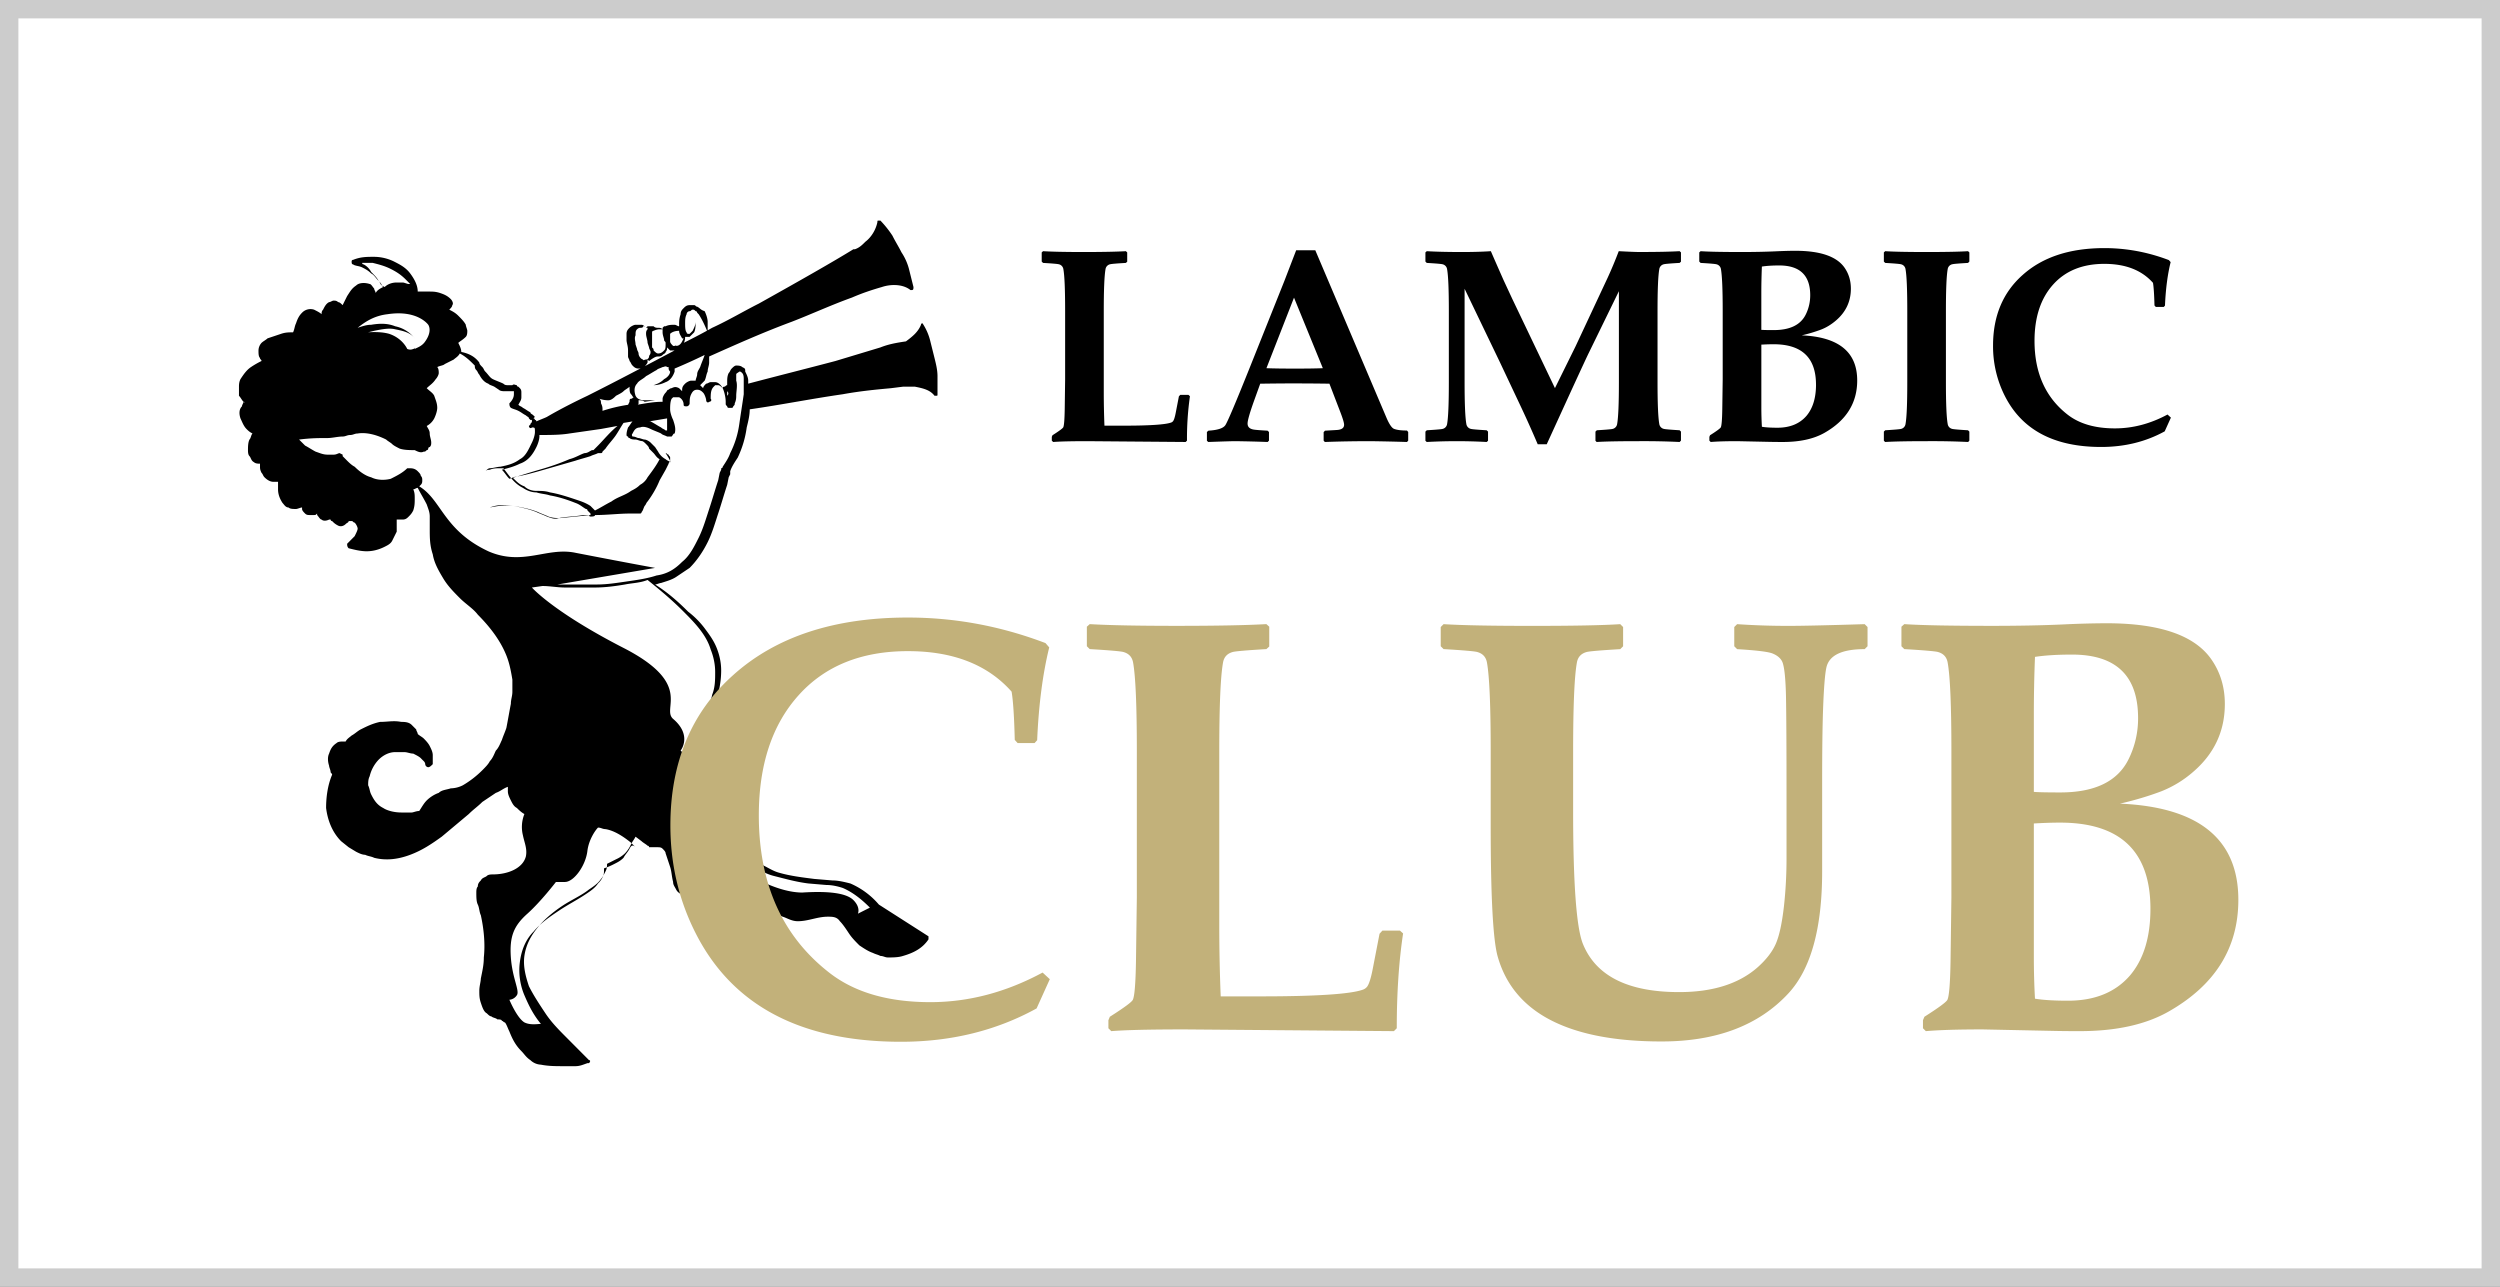
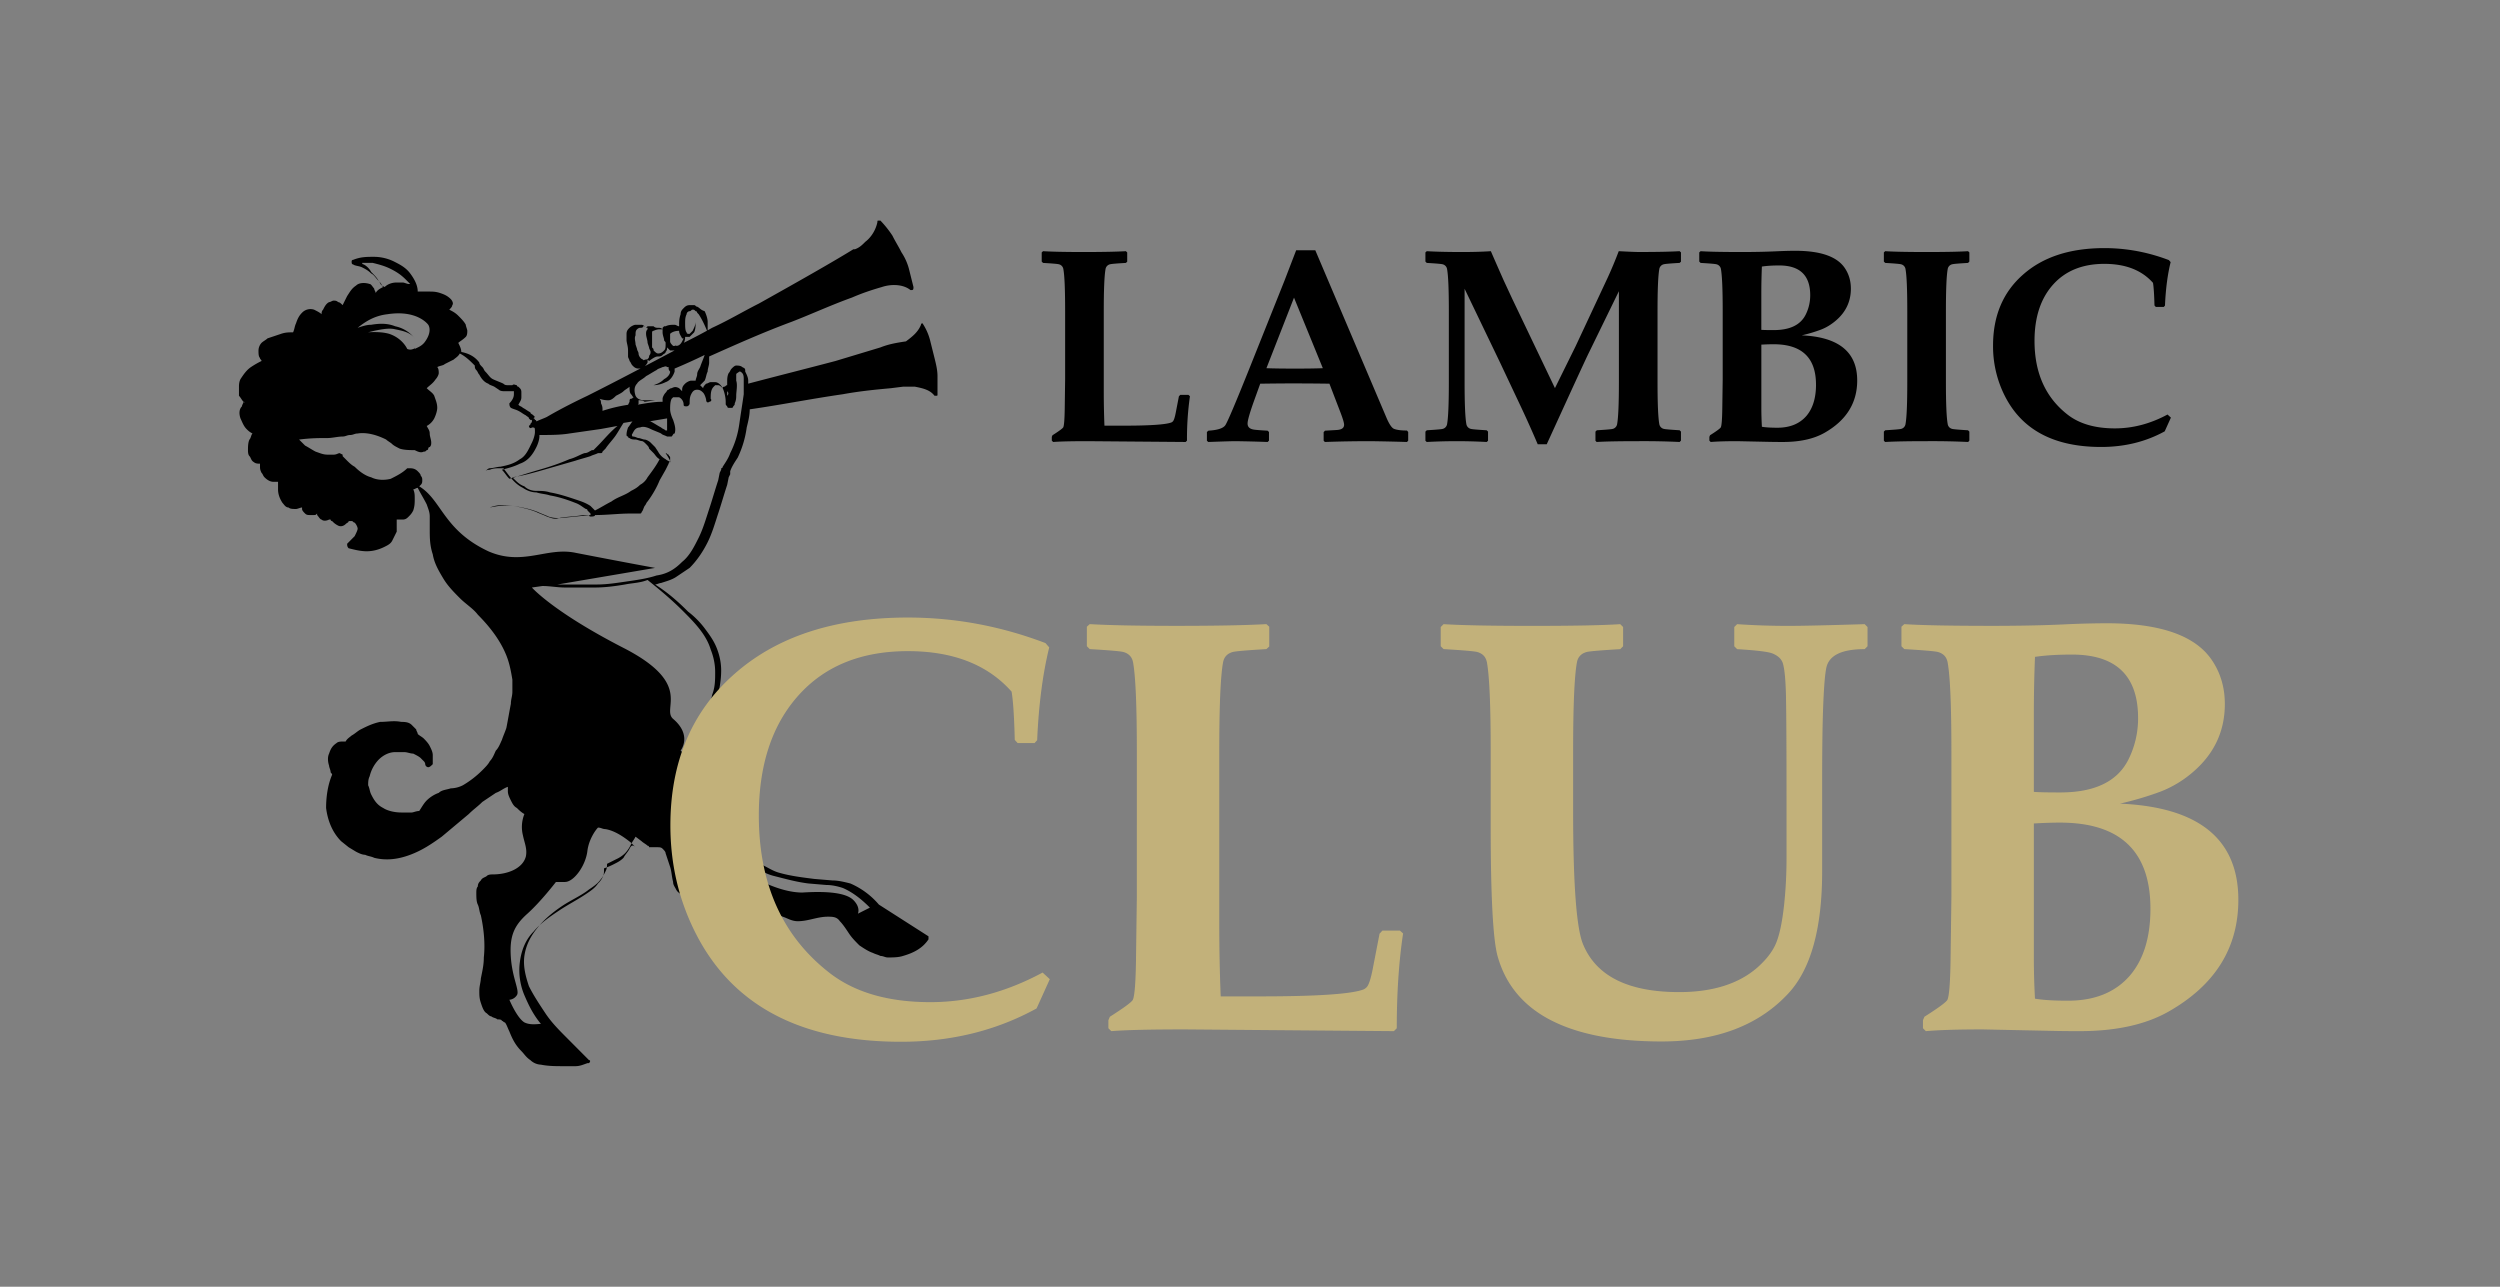
<svg xmlns="http://www.w3.org/2000/svg" width="136" height="70" fill="none">
  <rect width="100%" height="100%" fill="#808080" stroke="none" />
-   <path fill="#fff" d="M.5.5h135v69H.5z" />
  <path d="M64.733 21.554a16.34 16.34 0 0 0-.161 2.417l-.073.073L59.174 24c-.889 0-1.516.015-1.883.044l-.073-.073v-.205l.037-.088c.361-.23.556-.374.586-.432.044-.088.07-.413.08-.974l.022-1.641v-3.713c0-1.163-.031-1.92-.095-2.271a.32.32 0 0 0-.249-.271c-.073-.02-.359-.044-.857-.073l-.073-.074v-.498l.073-.066c.503.03 1.24.045 2.212.045 1.006 0 1.77-.015 2.293-.045l.073.066v.506l-.073.066c-.498.029-.784.053-.857.073a.32.32 0 0 0-.25.271c-.063.351-.095 1.108-.095 2.27v4.38c0 .64.013 1.26.037 1.86h.996c1.426 0 2.3-.055 2.622-.168a.24.24 0 0 0 .117-.08c.05-.069.096-.215.14-.44l.175-.908.074-.08h.446l.08.073ZM76.606 23.97l-.066.074A113.76 113.76 0 0 0 74.577 24c-.899 0-1.734.015-2.505.044l-.066-.073v-.462l.073-.08.637-.037c.269-.015.403-.11.403-.286 0-.102-.068-.332-.205-.688l-.593-1.545c-.674-.01-1.362-.015-2.066-.015-.38 0-.947.005-1.699.015l-.322.893c-.244.679-.366 1.104-.366 1.275 0 .185.114.295.344.33.127.019.376.038.747.058l.073.073v.469l-.073.073A71.61 71.61 0 0 0 67.216 24c-.2 0-.696.015-1.487.044l-.073-.066v-.476l.08-.073c.503-.03.81-.13.923-.3.117-.172.55-1.19 1.297-3.055l1.911-4.783.645-1.677h1.04l3.882 9.134c.151.346.288.542.41.585.16.06.393.088.696.088l.066.081v.469Zm-4.644-3.94-1.568-3.838-1.5 3.838c.4.015.92.022 1.56.022.62 0 1.122-.007 1.508-.022ZM91.444 23.97l-.073.074A41.348 41.348 0 0 0 89.115 24c-1.045 0-1.797.015-2.256.044l-.066-.066v-.498l.074-.073c.498-.03.783-.054.857-.073a.32.32 0 0 0 .249-.271c.063-.352.095-1.109.095-2.271v-4.951l-1.633 3.347c-.093.186-.41.87-.953 2.05l-1.34 2.93h-.49a60.648 60.648 0 0 0-1.033-2.292l-1.026-2.175-1.919-3.992v5.083c0 1.162.032 1.919.095 2.27a.32.32 0 0 0 .25.271c.073.02.358.044.856.074l.074.073v.498l-.073.066a30.202 30.202 0 0 0-3.26 0l-.073-.066v-.498l.073-.073c.498-.03.784-.054.857-.073a.32.32 0 0 0 .25-.271c.063-.352.094-1.109.094-2.271v-3.875c0-1.162-.031-1.919-.095-2.27a.32.32 0 0 0-.249-.271c-.073-.02-.359-.044-.857-.073l-.073-.074v-.498l.073-.066c.508.03 1.15.045 1.927.045.595 0 1.115-.015 1.56-.045.16.372.39.894.688 1.568l.469 1.01 2.329 4.871 1.12-2.27L87.46 15.1c.205-.444.405-.923.6-1.436.552.03.923.045 1.114.045.957 0 1.69-.015 2.197-.045l.073.066v.506l-.073.066c-.498.029-.784.053-.857.073a.32.32 0 0 0-.249.271c-.063.351-.095 1.108-.095 2.27v3.875c0 1.162.032 1.919.095 2.27a.32.32 0 0 0 .25.271c.072.02.358.044.856.074l.073.073v.49ZM101.032 20.697c0 1.225-.594 2.175-1.78 2.849-.586.332-1.34.498-2.263.498-.293 0-.535-.003-.725-.007L94.514 24c-.626 0-1.11.015-1.451.044l-.073-.073v-.205l.036-.088c.362-.23.557-.374.586-.432.044-.088.071-.413.08-.974l.023-1.641v-3.713c0-1.163-.032-1.92-.095-2.271a.32.32 0 0 0-.25-.271c-.073-.02-.358-.044-.856-.073l-.074-.074v-.498l.074-.066c.434.03 1.181.045 2.24.045.675 0 1.283-.013 1.825-.037.43-.02.793-.03 1.09-.03 1.363 0 2.257.31 2.682.93.224.328.337.704.337 1.129 0 .693-.271 1.272-.814 1.736-.258.22-.527.383-.805.49a8.152 8.152 0 0 1-1.055.315c2.012.088 3.018.906 3.018 2.454Zm-2.556-4.636c0-1.08-.562-1.62-1.685-1.62-.371 0-.686.02-.945.06-.02.512-.03.986-.03 1.42v2.022c.113.01.338.014.675.014.883 0 1.465-.283 1.743-.85a2.34 2.34 0 0 0 .242-1.046Zm.314 4.863c0-1.465-.769-2.197-2.307-2.197-.195 0-.417.007-.666.021v3.392c0 .366.01.725.03 1.076.2.034.48.052.842.052.683 0 1.21-.215 1.582-.645.346-.41.52-.977.52-1.7ZM107.133 23.97l-.066.074a41.781 41.781 0 0 0-2.263-.044c-1.016 0-1.768.015-2.256.044l-.066-.073v-.491l.073-.073c.498-.03.784-.054.857-.073a.318.318 0 0 0 .249-.271c.064-.352.095-1.109.095-2.271v-3.875c0-1.162-.031-1.919-.095-2.27a.318.318 0 0 0-.249-.271c-.073-.02-.359-.044-.857-.073l-.073-.074v-.498l.073-.066c.469.03 1.221.045 2.256.045 1.03 0 1.78-.015 2.249-.045l.073.066v.498l-.073.074c-.498.029-.784.053-.857.073a.318.318 0 0 0-.249.271c-.064.351-.096 1.108-.096 2.27v3.875c0 1.162.032 1.919.096 2.27a.318.318 0 0 0 .249.271c.073.02.359.044.857.074l.073.073v.49ZM118.097 22.718l-.337.747c-1.03.567-2.182.85-3.457.85-2.549 0-4.292-.918-5.229-2.754a5.97 5.97 0 0 1-.652-2.761c0-1.602.532-2.879 1.597-3.83 1.088-.982 2.575-1.473 4.46-1.473 1.196 0 2.366.217 3.508.652l.096.11c-.166.674-.269 1.462-.308 2.366l-.066.073h-.432l-.073-.08c-.015-.592-.042-1.002-.081-1.231-.61-.689-1.492-1.033-2.644-1.033-1.187 0-2.117.376-2.791 1.128-.673.752-1.01 1.772-1.01 3.062 0 1.743.6 3.08 1.801 4.013.64.498 1.497.747 2.571.747.977 0 1.931-.251 2.864-.754l.183.168ZM13.245 21.857c.082 0 .082.082 0 0 0 .082-.082.164-.082.247-.163.164-.163.41-.081.657.081.164.163.41.327.575.081.082.163.164.326.246-.081.082-.081.247-.163.329-.082.164-.082.41-.082.575 0 .082 0 .246.082.328.082.082.082.247.245.329.082.082.245.082.327.082v.164c0 .082 0 .165.082.329.081.082.081.164.163.246.164.165.327.247.49.247h.246v.41c0 .247.082.493.245.74.082.082.163.246.327.246.082.082.245.082.408.082.082 0 .245-.082.327-.082v.082c0 .082.082.165.164.247.081.082.163.082.245.082h.245c.082 0 .082 0 .164-.082v.082c.081.082.163.246.245.246.081.082.245.082.408 0h.082s0 .082.082.082c.081.083.163.165.327.247.163.082.326 0 .408-.082.082-.082.164-.082.164-.165h.163c.082 0 .082.083.163.083.082.082.164.246.164.328 0 .082-.082.247-.163.41l-.327.33-.082.082c0 .082 0 .164.082.246.326.082.653.164.98.164.327 0 .654-.082.98-.246.164-.082.328-.164.41-.329l.245-.493V28.264h.326c.164 0 .246-.082.327-.164.082-.082.164-.164.246-.329.081-.246.081-.41.081-.657 0-.164 0-.328-.081-.493.081 0 .163-.082.245-.082.163.329.327.575.49.904.082.246.163.41.163.657v.657c0 .493 0 .904.164 1.397.082.492.327.903.572 1.314.245.41.572.74.899 1.068.327.328.735.575.98.903.654.657 1.226 1.397 1.553 2.218.164.41.245.822.327 1.314v.658c0 .246-.082.41-.082.657-.081.41-.163.903-.245 1.314-.081.246-.163.41-.245.657-.082.164-.163.41-.327.575-.082.164-.163.41-.327.575-.081.164-.245.329-.408.493a5.248 5.248 0 0 1-1.063.821 1.532 1.532 0 0 1-.653.165c-.246.082-.49.082-.654.246-.245.082-.49.247-.654.41-.163.165-.245.33-.409.576-.163 0-.326.082-.408.082h-.572c-.327 0-.736-.082-.98-.246-.328-.165-.491-.411-.655-.74-.081-.164-.081-.328-.163-.493 0-.164 0-.328.082-.492a1.96 1.96 0 0 1 .49-.904c.245-.246.572-.41.899-.41h.49c.164 0 .327.081.49.081.164.083.328.165.41.247.08.082.08.082.163.164a.255.255 0 0 1 .081.164c0 .083.082.165.164.165.081 0 .163-.082.245-.165v-.492c0-.165-.082-.329-.164-.493-.081-.165-.245-.329-.326-.411-.082-.082-.245-.164-.327-.246 0-.083-.082-.165-.082-.247l-.245-.246c-.164-.165-.409-.165-.572-.165-.409-.082-.736 0-1.144 0-.409.083-.736.247-1.063.411-.163.082-.326.247-.49.329-.082.082-.245.164-.327.328h-.163c-.082 0-.245 0-.327.082-.245.165-.327.329-.409.575-.081.165-.081.411 0 .658 0 .082.082.246.082.328 0 .082.082.082.082.164-.245.575-.327 1.233-.327 1.808.082.657.327 1.314.817 1.807l.409.328.408.247c.164.082.327.164.49.164.164.082.327.082.49.164.655.165 1.308.082 1.962-.164.654-.246 1.144-.575 1.716-.986l1.471-1.232c.245-.246.49-.41.736-.657l.735-.493c.245-.082.409-.246.654-.328v.246c0 .164.082.329.163.493.082.164.164.328.327.41.082.083.245.247.409.33-.164.41-.164.82-.082 1.15.082.41.245.738.164 1.15-.082.328-.327.574-.654.738-.327.165-.736.247-1.144.247-.082 0-.245 0-.327.082-.082.082-.245.082-.327.246-.082.083-.163.165-.163.329-.082.082-.082.246-.082.329 0 .246 0 .492.082.657.081.164.081.41.163.575.163.739.245 1.56.163 2.3 0 .41-.081.739-.163 1.15 0 .164-.082.41-.082.657 0 .246 0 .41.082.657.082.246.163.493.327.575.082.082.163.164.245.164.082.082.245.082.327.165.082 0 .245 0 .245.082.082 0 .082.082.164.082.081.082.163.328.245.493.163.41.327.739.653 1.068.164.164.246.328.49.492a.88.88 0 0 0 .573.247c.408.082.817.082 1.226.082h.653c.245 0 .409-.082.654-.164h.082c.082-.082.082-.165 0-.165l-1.226-1.232c-.409-.41-.817-.821-1.144-1.314-.327-.493-.654-.986-.899-1.479-.163-.492-.327-1.067-.245-1.642.082-.575.327-1.068.735-1.561.327-.41.818-.822 1.308-1.15.49-.329 1.062-.575 1.47-.904.246-.164.491-.328.655-.575.081-.082.163-.246.245-.41.082-.165.082-.247.082-.411l.49-.247a1.71 1.71 0 0 0 .49-.328 1.72 1.72 0 0 0 .327-.493c.082-.164.163-.246.245-.41l.327.246c.082.082.245.164.327.246 0 0 .082 0 .082.082H35.718c.164 0 .245 0 .327.082.082.083.164.165.164.247l.245.74c.081.246.081.492.163.82 0 .165.082.247.164.411.081.165.245.247.408.329H38.824c.49.082 1.062.164 1.552.328l1.471.493c.245.082.49.247.736.329.245.082.49.246.817.246.572 0 1.062-.246 1.634-.246.246 0 .49 0 .654.246.164.165.327.411.49.657.164.247.327.411.573.658.245.164.49.328.735.41.164.082.245.082.409.165.163 0 .245.082.408.082.245 0 .572 0 .817-.082.573-.165 1.063-.411 1.39-.904v-.164l-2.697-1.725a4.27 4.27 0 0 0-1.553-1.15c-.327-.082-.654-.165-.98-.165l-.981-.082c-.654-.082-1.308-.164-1.88-.328-.326-.082-.572-.247-.899-.411a2.494 2.494 0 0 1-.653-.657c-.082-.164-.082-.247-.164-.41v-.494c0-.328 0-.657.082-.985 0-.329.082-.658.082-.986 0-.329 0-.657-.082-.986 0-.164-.082-.328-.163-.493-.082-.164-.246-.246-.327-.328-.245-.247-.49-.411-.736-.575-.49-.411-1.062-.74-1.552-1.068.49-.657.817-1.479 1.062-2.3.081-.41.163-.822.163-1.314 0-.411-.081-.822-.245-1.233-.163-.41-.409-.739-.654-1.067a4.691 4.691 0 0 0-.899-.904c-.572-.575-1.144-1.068-1.797-1.479.081 0 .245-.082.326-.082.246-.082.572-.164.818-.328l.735-.493c.409-.41.736-.904.98-1.397.246-.492.41-1.067.573-1.56.163-.493.327-1.068.49-1.561l.082-.41.082-.165v-.164c.081-.247.245-.493.408-.74a5.473 5.473 0 0 0 .49-1.642c.082-.329.164-.658.164-.986 1.716-.247 3.35-.575 5.067-.822.899-.164 1.716-.246 2.615-.328l.653-.082h.654c.409.082.817.164 1.063.493h.081c.082 0 .082 0 .082-.083v-.985c0-.329-.082-.657-.163-.986a3543.9 3543.9 0 0 1-.246-.986 3.044 3.044 0 0 0-.408-.903s-.082 0-.082.082c-.163.41-.49.657-.817.903-.572.083-.98.165-1.39.329l-2.451.74c-1.553.41-3.187.82-4.74 1.231v-.164c0-.164-.082-.328-.163-.493 0-.164 0-.164-.164-.246-.081-.082-.245-.082-.326-.082-.082 0-.164.082-.246.164-.081.082-.081.164-.163.246-.082.165-.082.329-.082.493v.165c-.082 0-.082.082-.163.082 0 0-.082 0-.082.082-.082-.164-.245-.329-.409-.329h-.245c-.081 0-.163.082-.245.082-.082.083-.163.165-.163.247l-.164-.164.245-.247c.082-.164.082-.328.164-.493 0-.164.081-.328.081-.493v-.328c1.471-.657 2.942-1.314 4.495-1.89 1.063-.41 2.125-.903 3.269-1.314.572-.246 1.062-.41 1.634-.575.49-.164 1.144-.164 1.553.165h.082c.082 0 .082-.083.082-.165l-.246-.985a3.041 3.041 0 0 0-.408-.904c-.164-.329-.327-.575-.49-.904a5.752 5.752 0 0 0-.654-.821h-.082c-.082 0-.082 0-.082.082-.081.41-.327.822-.654 1.068-.163.164-.326.329-.572.41h-.081c-1.063.658-2.942 1.726-5.149 2.958-.817.41-1.634.903-2.533 1.314-.572.329-1.226.657-1.88.986.327 0 .409-.247.409-.493h.245l.245-.246c.082-.165.082-.411.082-.575 0 .164-.082.328-.163.492l-.164.165h-.082s-.081 0-.081-.082c-.082-.083-.082-.329-.082-.493 0-.165 0-.329.082-.493 0-.082.081-.164.163-.164s.082-.083.164-.083c.081 0 .081 0 .163.083 0 0 .082 0 .082.082l.082.082c.163.246.326.575.49.986v-.575c0-.165-.082-.411-.164-.575-.245-.083-.245-.165-.408-.247-.082 0-.082-.082-.164-.082h-.245c-.163 0-.245.082-.327.164-.081.082-.163.165-.163.329-.082.246-.082.41-.082.575v.082c-.082 0-.163-.082-.245-.082-.163 0-.327 0-.49.082h-.082l-.082.082v.082c-.082-.082-.163-.082-.245-.082-.082 0-.163 0-.245-.082h-.327l-.082.082c-.081-.082-.163-.164-.245-.164h-.327c-.081 0-.245.082-.327.164-.081.082-.163.164-.163.329v.328c0 .165.082.329.082.575v.329c0 .082.081.164.081.246.082.082.082.165.164.247.081.082.163.164.327.164.245 0 .408-.164.49-.329v-.164l.082.082c.327-.246.408-.246.49-.246.082 0 .163 0 .245-.082.082-.082.164-.082.164-.165.081-.082.081-.164.081-.246l.164.164h.245c-1.553.822-3.105 1.643-4.74 2.465-1.39.657-2.206 1.15-2.206 1.15-.164.082-.409.164-.572.246 0 0 0-.082-.082-.082 0 0 0-.082-.082-.082l.082-.082-.082-.083c-.081-.082-.163-.082-.163-.164-.164-.082-.245-.164-.409-.246-.082-.082-.163-.082-.245-.165.082-.164.163-.246.163-.41v-.247c0-.082 0-.164-.081-.246l-.082-.082s-.082 0-.082-.082c-.081 0-.163-.083-.245 0h-.245c-.082 0-.163 0-.245-.083-.164-.082-.409-.164-.572-.246-.164-.082-.245-.246-.409-.41-.082-.083-.082-.165-.163-.247-.082-.082-.164-.164-.164-.247-.245-.328-.572-.492-.98-.575 0-.164-.082-.328-.164-.492.082-.083.245-.165.409-.329.082-.082.082-.246.082-.329 0-.082-.082-.246-.082-.328-.082-.164-.245-.329-.409-.493-.163-.164-.327-.246-.49-.329.082-.082.163-.164.163-.246.082-.082 0-.246-.081-.329-.164-.164-.327-.246-.572-.328-.246-.082-.41-.082-.654-.082h-.572c0-.329-.164-.657-.409-.986-.245-.329-.572-.493-.899-.657a2.506 2.506 0 0 0-1.062-.247c-.409 0-.736 0-1.144.165-.082 0-.082.082-.082.082 0 .082 0 .164.082.164.082.082.327.082.49.164.163.083.327.165.49.329.164.082.246.246.409.41.082.083.082.165.163.247l.082.082c-.163.082-.327.165-.408.329 0-.082-.082-.164-.082-.247-.082-.082-.164-.246-.245-.246-.245-.082-.572-.082-.736.082-.245.164-.327.329-.49.575l-.245.493c-.082-.082-.164-.164-.245-.164-.082-.082-.164-.082-.246-.082-.081 0-.163.082-.245.082-.163.082-.245.246-.327.41-.081.083-.081.165-.081.247-.082-.082-.245-.164-.409-.247a.633.633 0 0 0-.654.165c-.163.164-.245.328-.327.575-.081.164-.081.328-.163.493-.245 0-.409 0-.654.082l-.735.246c-.082.082-.246.164-.327.247a.63.63 0 0 0-.164.41c0 .165 0 .329.082.411 0 .082.082.082.082.164a4.673 4.673 0 0 0-.572.329c-.245.164-.409.41-.572.657-.082.164-.082.329-.082.41v.494c.082.082.163.246.245.328Zm22.065-2.464c0 .082-.082.164-.164.164-.081 0-.163.082-.163 0-.082 0-.245-.164-.245-.328 0-.083-.082-.165-.082-.247l-.082-.246c0-.165-.081-.329 0-.493 0-.164 0-.247.082-.329 0 0 .082-.082.163-.082.082 0 .164 0 .164-.082.082 0 .082 0 .163.082h.082v.082c-.082.082-.082.165-.082.247 0 .164.082.328.082.493l.082.246c0 .082.081.164.081.246 0 .165-.081.165-.081.247Zm.817-.329c-.082.082-.164.165-.327.165-.082 0-.163-.083-.245-.165 0-.082 0-.082-.082-.164V18.079s0-.083.082-.083c0 0 .163-.082.327-.082h.163v.165c0 .164.082.328.082.41 0 .082.082.082.082.165 0 .246 0 .328-.082.41Zm-1.88 27.107c-.081.165-.245.329-.327.493-.163.165-.327.247-.49.329a3.985 3.985 0 0 1-.572.246v.082c0 .165 0 .247-.082.411a1.133 1.133 0 0 1-.245.329c-.163.246-.408.41-.654.575-.49.328-.98.575-1.47.903-.49.329-.981.657-1.39 1.15-.408.411-.654.986-.735 1.643-.082.575 0 1.232.245 1.807s.49 1.068.899 1.561c-.164 0-.572.082-.9-.082-.408-.247-.816-1.232-.816-1.232s.245 0 .408-.247c.164-.246-.245-.903-.327-2.053-.081-1.15.164-1.725.9-2.382.735-.658 1.552-1.725 1.552-1.725h.49c.49 0 1.144-.904 1.226-1.725.082-.575.409-1.068.572-1.233.164 0 .245.083.409.083.49.082.98.41 1.389.739l.245.246c-.163-.164-.245-.082-.327.082Zm2.942-12.896c.572.575 1.226 1.232 1.471 2.054.164.41.245.821.245 1.232 0 .41 0 .821-.163 1.232-.163.821-.572 1.643-1.062 2.3v.082c.572.329 1.062.74 1.552 1.068.245.164.49.41.736.575l.327.328c.081.165.163.247.163.411.082.329.082.657.082.986 0 .328-.082.657-.082.986 0 .328-.082.657-.082.985v.493c0 .164.082.329.164.493.163.329.408.575.654.74.245.164.572.328.898.41.654.164 1.226.329 1.88.41l.98.083c.328 0 .654.082.9.164.572.247 1.062.657 1.47 1.068l-.653.329s.163-.329-.245-.74c-.409-.41-1.471-.493-2.779-.41-1.307 0-2.778-.904-2.778-.904s.081-.41-.654-.575c-1.144-.246-1.144-1.725-.98-2.218.163-.821-.491-1.15-.491-1.15s.817-1.068-.082-1.643c-1.062-.657-1.634-1.232-1.634-1.232s.654-.821-.409-1.725c-.654-.575 1.144-1.89-2.697-3.86-3.84-1.972-4.985-3.286-4.985-3.286l.573-.082c.408 0 .817.082 1.225.082h1.635c.572 0 1.144-.082 1.634-.165.409-.082.817-.082 1.226-.246.817.657 1.39 1.15 1.961 1.725Zm2.37-11.993s.082 0 0 0c.082.082.082.164 0 .247v.082-.329Zm-2.86-2.464h-.082c-.081-.082-.163-.164-.163-.247V18.161c.081-.082.245-.165.49-.165 0 .165.082.247.163.411h.082c-.081.164-.163.41-.408.41 0-.081 0 0-.082 0Zm-2.043 2.053c.082-.164.327-.246.49-.41.164-.082.409-.247.572-.329.082-.082.164-.082.327-.164.082 0 .164-.082.245 0h.082v.082c0 .082.082.164.082.164 0 .165-.164.329-.327.411-.164.164-.327.246-.572.329.245 0 .49-.083.654-.165.245-.082.408-.328.49-.575v-.164a31.792 31.792 0 0 0 1.634-.74c-.081.247-.163.411-.245.658-.081.164-.163.246-.163.41 0 .083-.082.247-.082.33h-.245c-.082 0-.245.081-.327.163-.082.083-.163.165-.163.329v.082l-.164-.164c-.163-.082-.245-.082-.409 0-.081 0-.163.082-.163.082-.082 0-.082.082-.163.164-.082.082-.164.247-.164.329v.164c-.49 0-.899.082-1.39.164.083 0 .083-.082.083-.082v-.164c.081 0 .245 0 .327.082l.572-.082h-.572c-.246 0-.41-.082-.49-.246-.083-.247-.083-.493.08-.658Zm1.634 2.218v.329h-.081c-.082-.082-.164-.082-.246-.164-.163-.083-.408-.247-.572-.329h-.081l.98-.164v.328Zm-3.187-1.314c.164 0 .327-.164.409-.246.163-.083.327-.165.408-.247.082-.082.246-.164.327-.246 0 .164 0 .328.082.41.082.083.082.165.163.165-.081 0-.081.082-.163.082s-.082.082-.082.164l-.081.164a8.52 8.52 0 0 0-1.39.329v-.082c0-.082 0-.164-.081-.329 0-.082 0-.164-.082-.246.245.082.409.082.49.082Zm.98 1.89s0 .081.083.081c0 0 0 .083.081.083.082.082.245.082.327.082.082 0 .245.082.327.082.082 0 .163.082.245.164.082.082.164.164.164.247l.245.246c.082.082.163.246.327.329-.164.328-.409.657-.654.985a.988.988 0 0 1-.409.411c-.163.164-.327.246-.49.329-.327.246-.735.328-1.062.575-.327.164-.572.328-.9.492l-.081-.082-.163-.164c-.246-.164-.49-.246-.736-.329-.49-.164-.98-.328-1.47-.41-.246-.082-.491-.082-.736-.082s-.49-.083-.654-.247c-.245-.082-.409-.246-.572-.41l-.082-.083c.572-.082 1.144-.246 1.716-.41l1.716-.493c.245-.082.572-.165.818-.247.163-.082.245-.082.408-.164h.164c.081 0 .081-.082.081-.082l.164-.164c.163-.247.408-.493.572-.74.163-.246.245-.41.408-.657l.49-.082c-.081.082-.163.246-.244.329-.082.246-.082.328-.082.41Zm-4.902.656c.081-.164.163-.41.163-.575v-.082c.572 0 1.144 0 1.634-.082l1.717-.246.898-.165c-.408.329-.735.74-1.062 1.068l-.163.165-.082.082h-.082c-.163.082-.245.164-.408.164-.245.082-.49.246-.817.329-.572.246-1.063.41-1.635.575-.572.164-1.062.328-1.634.492-.164-.164-.245-.328-.409-.492.327-.083.654-.165.98-.329.491-.164.736-.575.9-.904Zm-8.418-8.789c0-.082-.081-.164-.163-.246-.082-.165-.245-.329-.409-.493a.988.988 0 0 0-.408-.41s-.082 0-.082-.083h.572c.327.082.654.164.98.329.328.164.573.328.818.575l.245.246h-.082c-.081 0-.245-.082-.327-.082h-.326c-.245 0-.49.082-.654.246l-.164-.082Zm.327 1.56c1.635-.246 2.207.576 2.207.576s.245.328-.164.903c-.163.247-.408.329-.572.411V18.9a.526.526 0 0 0 0-.493 1.816 1.816 0 0 0-1.062-.657c-.409-.164-.817-.164-1.308-.082-.245 0-.49.082-.735.164.409-.328.899-.657 1.634-.74Zm-.735.904c.408-.082.817-.164 1.144-.082.409.082.817.165 1.062.493a.526.526 0 0 1 0 .493s0 .082-.081.082c-.164.082-.327 0-.327 0s-.245-.575-.981-.821c-.572-.165-1.39-.082-1.798 0 .327 0 .654-.082.98-.165ZM17.82 23.83c.246 0 .572-.083.818-.083.163 0 .245-.082.408-.082.164 0 .245-.082.409-.082.49-.082 1.062.082 1.553.329.081.082.245.164.326.246.082.082.246.164.41.247.244.082.571.082.816.082.164.082.327.164.49.082.082 0 .082 0 .164-.082 0 0 .082 0 .082-.082 0 0 0-.083.081-.083.082-.082.082-.164.082-.246 0-.164-.082-.329-.082-.493 0-.164-.081-.246-.163-.41a.988.988 0 0 0 .409-.411c.081-.165.163-.411.163-.575 0-.247-.082-.411-.163-.657-.082-.165-.245-.247-.409-.411.163-.164.327-.247.49-.493.082-.082.164-.246.164-.329 0-.082 0-.246-.082-.328.164-.082.327-.082.409-.164l.49-.247c.082-.082.245-.164.327-.328.327.164.572.41.817.657 0 .082 0 .164.082.246.082.082.082.164.163.247.082.164.245.41.49.492.082.083.164.083.327.165l.246.164c.081.082.245.082.326.082H27.956v.164c0 .165-.082.329-.245.493 0 .082 0 .165.081.247.164.082.246.082.409.164.163.082.245.164.409.246.081.083.163.083.163.165l.082.082h.082v.082c0 .082-.082.082-.082.164l-.082.082c0 .083.082.165.164.083.163 0 .163 0 .163.246 0 .164-.082.41-.163.575-.164.329-.327.74-.654.904-.327.246-.654.328-1.063.41-.163 0-.408.082-.572.082-.081 0-.163.083-.245.165l-.245.164.245-.164c.082-.082.164-.082.245-.082.164-.083.409-.083.572-.083h.164c.327.411.572.822 1.062 1.068.245.165.49.247.736.247.245.082.49.082.735.164.49.082.98.246 1.39.41.244.083.408.247.571.33.082 0 .082.081.082.081l.082.083.082.082v.082l-1.635.164c-.245 0-.408 0-.654-.082-.163-.082-.408-.164-.572-.246-.408-.165-.817-.247-1.307-.329-.409-.082-.9 0-1.308.082.409-.164.9-.164 1.308-.082.408.082.817.164 1.226.329.163.082.408.164.572.246.245.082.408.164.654.082.408-.082.898-.082 1.307-.164h.327c0 .082.082.082.082.082.081 0 .245 0 .245-.082.654 0 1.307-.082 1.88-.082h.571s.082 0 .082-.082c.082-.083.082-.165.163-.329.082-.082.082-.164.164-.246.245-.329.49-.74.654-1.15l.327-.575.163-.329c0-.082.082-.082.082-.164v-.165c0-.082-.082-.082-.082-.164-.082 0-.082-.082-.163-.082.326.493.245.493.245.493-.082-.082-.164-.082-.245-.164a.988.988 0 0 1-.409-.411l-.163-.247-.246-.246c-.081-.082-.245-.164-.326-.164-.082 0-.246-.082-.327-.082-.082 0-.164-.083-.327-.083 0 0-.082-.082 0-.164.081-.164.163-.328.408-.328.164-.083.409 0 .572.082.164.082.409.164.572.246.082.082.164.082.327.164h.245c.082-.082.082-.164.164-.164.082-.246 0-.493-.082-.74-.081-.163-.163-.41-.163-.574 0-.164 0-.41.081-.575l.082-.082h.327a.452.452 0 0 1 .245.41c0 .083.082.083.164.083.081 0 .163-.083.163-.165 0-.164 0-.328.082-.493.082-.164.163-.246.327-.246.163 0 .245.082.327.164.081.082.163.329.163.411 0 .082.082.164.163.082.082 0 .164-.082.082-.164 0-.247 0-.493.164-.657l.081-.082h.164c.081 0 .163.082.245.164.082.164.163.493.163.74v.081c0 .082 0 .082.082.165 0 0 0 .082.082.082h.163c.082 0 .082-.082.082-.082.082-.083.082-.083.082-.165.081-.164.081-.328.081-.41 0-.247.082-.575 0-.822v-.328c0-.083.082-.083.164-.165.082 0 .082 0 .163.082.082.083.082.247.082.329v.821c-.082.575-.163 1.068-.245 1.643a4.975 4.975 0 0 1-.49 1.561c-.082.246-.246.493-.409.74 0 0 0 .081-.082.081v.083l-.081.164-.082.41c-.164.493-.327 1.068-.49 1.561-.164.493-.327 1.068-.572 1.561-.246.493-.49.986-.9 1.314-.408.411-.817.657-1.389.74-.49.164-1.062.246-1.634.328-.572.082-1.063.164-1.635.164H30.326l5.312-.903s-1.798-.329-4.332-.822c-1.552-.328-2.86.74-4.74-.082-2.451-1.15-2.533-2.793-3.759-3.532l.082-.082c.082-.082.082-.164.082-.246 0-.083 0-.165-.082-.247 0-.082-.082-.164-.163-.246-.164-.165-.327-.165-.49-.165h-.082c-.245.247-.572.411-.9.575-.326.083-.735.083-1.062-.082-.326-.082-.653-.328-.898-.575-.164-.082-.327-.246-.41-.328l-.163-.165-.081-.082v-.082s0-.082 0 0l-.164-.082c-.081 0-.163.082-.327.082h-.326c-.246 0-.41-.082-.654-.164-.164-.082-.409-.247-.572-.329l-.327-.328c.654-.082 1.062-.082 1.553-.082Z" fill="#000" />
  <path d="m57.11 53.266-.72 1.593c-2.197 1.209-4.656 1.813-7.374 1.813-5.438 0-9.157-1.958-11.157-5.875-.927-1.813-1.39-3.776-1.39-5.89 0-3.417 1.135-6.141 3.406-8.173 2.323-2.093 5.495-3.14 9.516-3.14 2.552 0 5.047.463 7.484 1.39l.203.235c-.354 1.437-.573 3.12-.656 5.047l-.14.156h-.923l-.156-.172c-.031-1.26-.088-2.135-.172-2.625-1.302-1.469-3.182-2.203-5.64-2.203-2.532 0-4.516.802-5.953 2.406C42 39.432 41.28 41.61 41.28 44.36c0 3.72 1.282 6.573 3.844 8.563 1.365 1.062 3.193 1.594 5.484 1.594 2.084 0 4.12-.537 6.11-1.61l.39.36ZM76.328 50.781c-.229 1.521-.344 3.24-.344 5.157l-.156.156L64.468 56c-1.895 0-3.234.031-4.015.094l-.156-.157V55.5l.078-.188c.77-.49 1.188-.796 1.25-.921.094-.188.151-.88.172-2.078l.047-3.5V40.89c0-2.48-.068-4.094-.203-4.844-.052-.302-.23-.495-.532-.578-.156-.042-.765-.094-1.828-.157l-.156-.156v-1.062l.156-.14c1.073.062 2.646.093 4.719.093 2.146 0 3.776-.031 4.89-.094l.157.14v1.079l-.156.14c-1.063.063-1.672.115-1.829.157-.302.083-.479.276-.53.578-.136.75-.204 2.364-.204 4.844v9.343c0 1.365.026 2.688.078 3.97h2.125c3.042 0 4.906-.12 5.594-.36a.51.51 0 0 0 .25-.172c.104-.146.203-.458.297-.938l.375-1.937.156-.172h.953l.172.156ZM101.594 35.156l-.156.157c-1.23 0-1.922.328-2.079.984-.083.364-.145 1.156-.187 2.375-.031.906-.047 2.213-.047 3.922v4.812c0 3.094-.61 5.302-1.828 6.625-1.615 1.75-3.917 2.625-6.906 2.625-2.73 0-4.86-.453-6.391-1.36-1.292-.77-2.135-1.864-2.531-3.28-.25-.907-.375-3.271-.375-7.094V40.89c0-2.48-.068-4.094-.203-4.844-.053-.302-.23-.495-.532-.578-.156-.042-.765-.094-1.828-.157l-.156-.156V34.11l.156-.156c1 .063 2.604.094 4.813.094 2.25 0 3.849-.031 4.797-.094l.156.156v1.047l-.156.157c-1.063.062-1.672.114-1.829.156-.302.083-.479.276-.53.578-.136.75-.204 2.364-.204 4.844v3.218c0 3.938.177 6.35.531 7.235.709 1.75 2.454 2.625 5.235 2.625 1.823 0 3.245-.448 4.265-1.344.48-.427.813-.86 1-1.297.188-.437.334-1.114.438-2.031.094-.854.14-1.719.14-2.594v-3.25c0-2.729-.01-4.594-.03-5.594-.022-.937-.084-1.547-.188-1.828-.084-.208-.266-.37-.547-.484-.24-.094-.88-.172-1.922-.234l-.156-.157V34.11l.156-.156c.906.063 1.838.094 2.797.094.719 0 2.099-.031 4.141-.094l.156.156v1.047ZM121.766 48.953c0 2.615-1.266 4.64-3.797 6.078-1.25.709-2.86 1.063-4.828 1.063a62.5 62.5 0 0 1-1.547-.016L107.859 56c-1.333 0-2.364.031-3.093.094l-.157-.157V55.5l.079-.188c.77-.49 1.187-.796 1.25-.921.093-.188.151-.88.171-2.078l.047-3.5V40.89c0-2.48-.067-4.094-.203-4.844-.052-.302-.229-.495-.531-.578-.156-.042-.766-.094-1.828-.157l-.156-.156v-1.062l.156-.14c.927.062 2.521.093 4.781.093 1.437 0 2.734-.026 3.891-.078a52.498 52.498 0 0 1 2.328-.063c2.906 0 4.812.662 5.718 1.985.48.698.719 1.5.719 2.406 0 1.479-.578 2.713-1.734 3.703a5.998 5.998 0 0 1-1.719 1.047c-.687.26-1.437.484-2.25.672 4.292.187 6.438 1.932 6.438 5.234Zm-5.454-9.89c0-2.303-1.197-3.454-3.593-3.454-.792 0-1.464.042-2.016.125a79.282 79.282 0 0 0-.062 3.032v4.312c.239.021.718.031 1.437.031 1.886 0 3.125-.604 3.719-1.812a4.986 4.986 0 0 0 .515-2.234Zm.672 10.374c0-3.124-1.64-4.687-4.922-4.687-.416 0-.89.016-1.421.047v7.234c0 .782.02 1.547.062 2.297.427.073 1.026.11 1.797.11 1.458 0 2.583-.459 3.375-1.376.74-.874 1.109-2.083 1.109-3.624Z" fill="#C2B17A" />
-   <path stroke="#CCC" d="M.5.5h135v69H.5z" />
</svg>